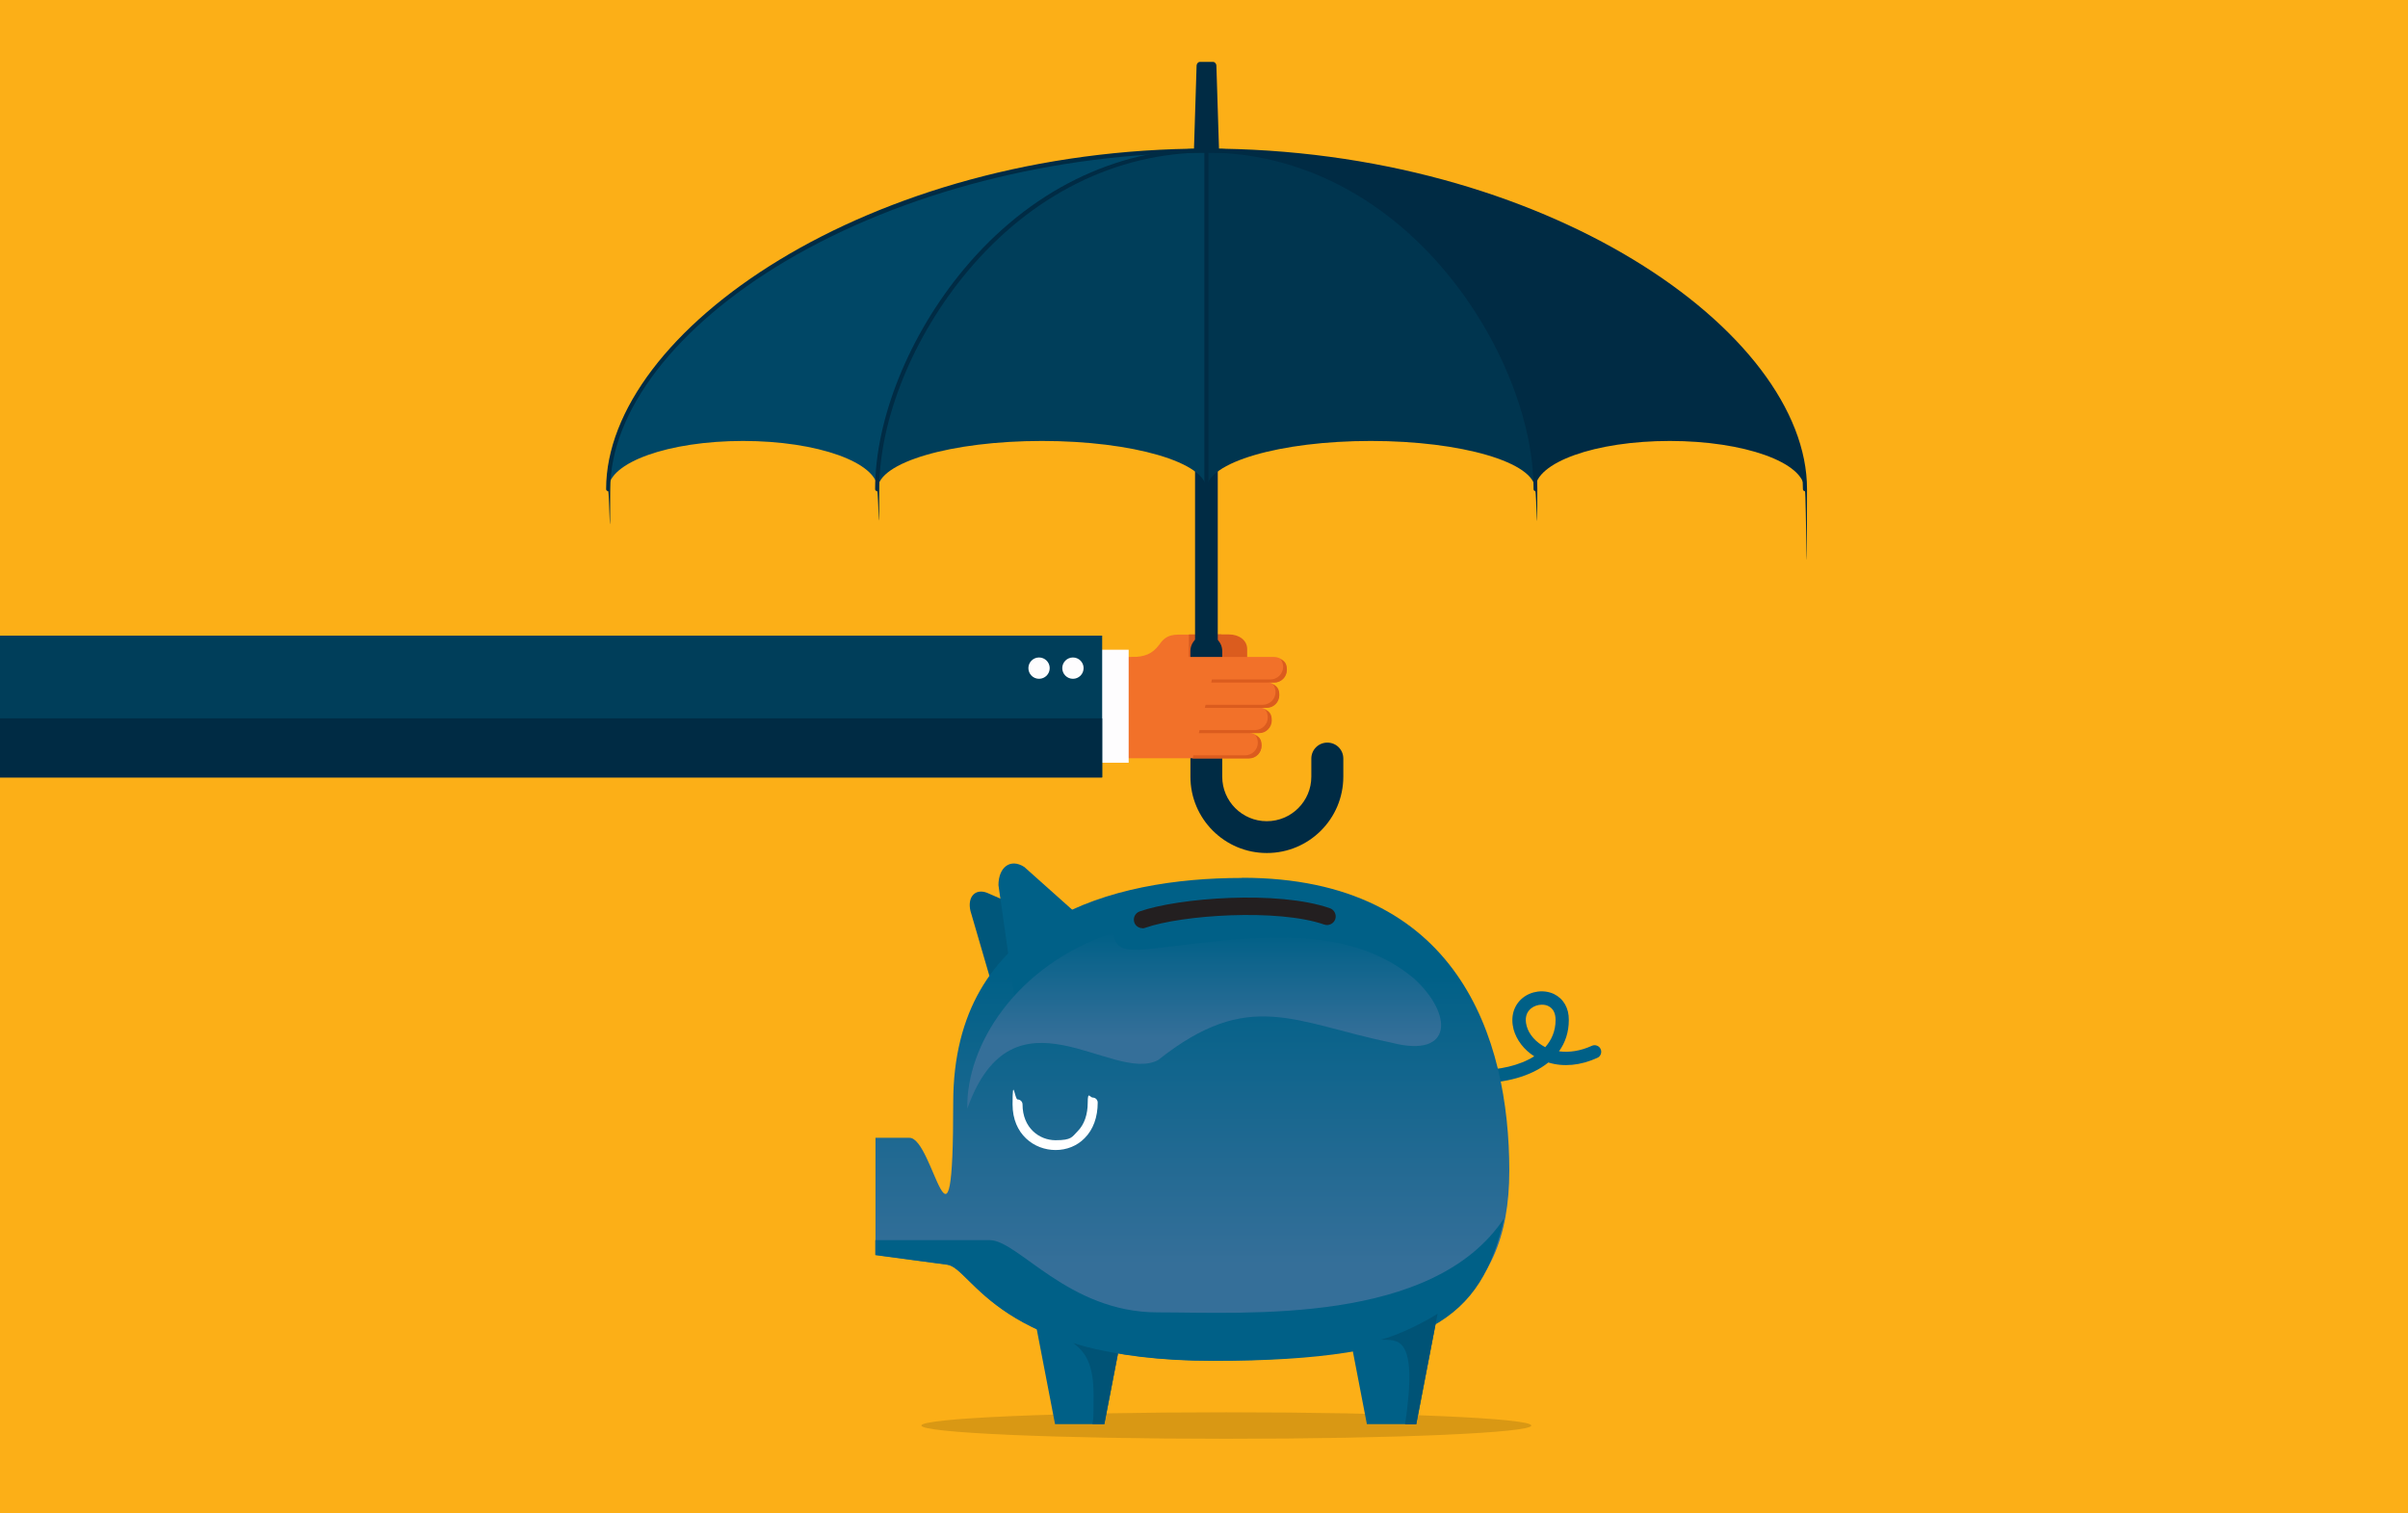
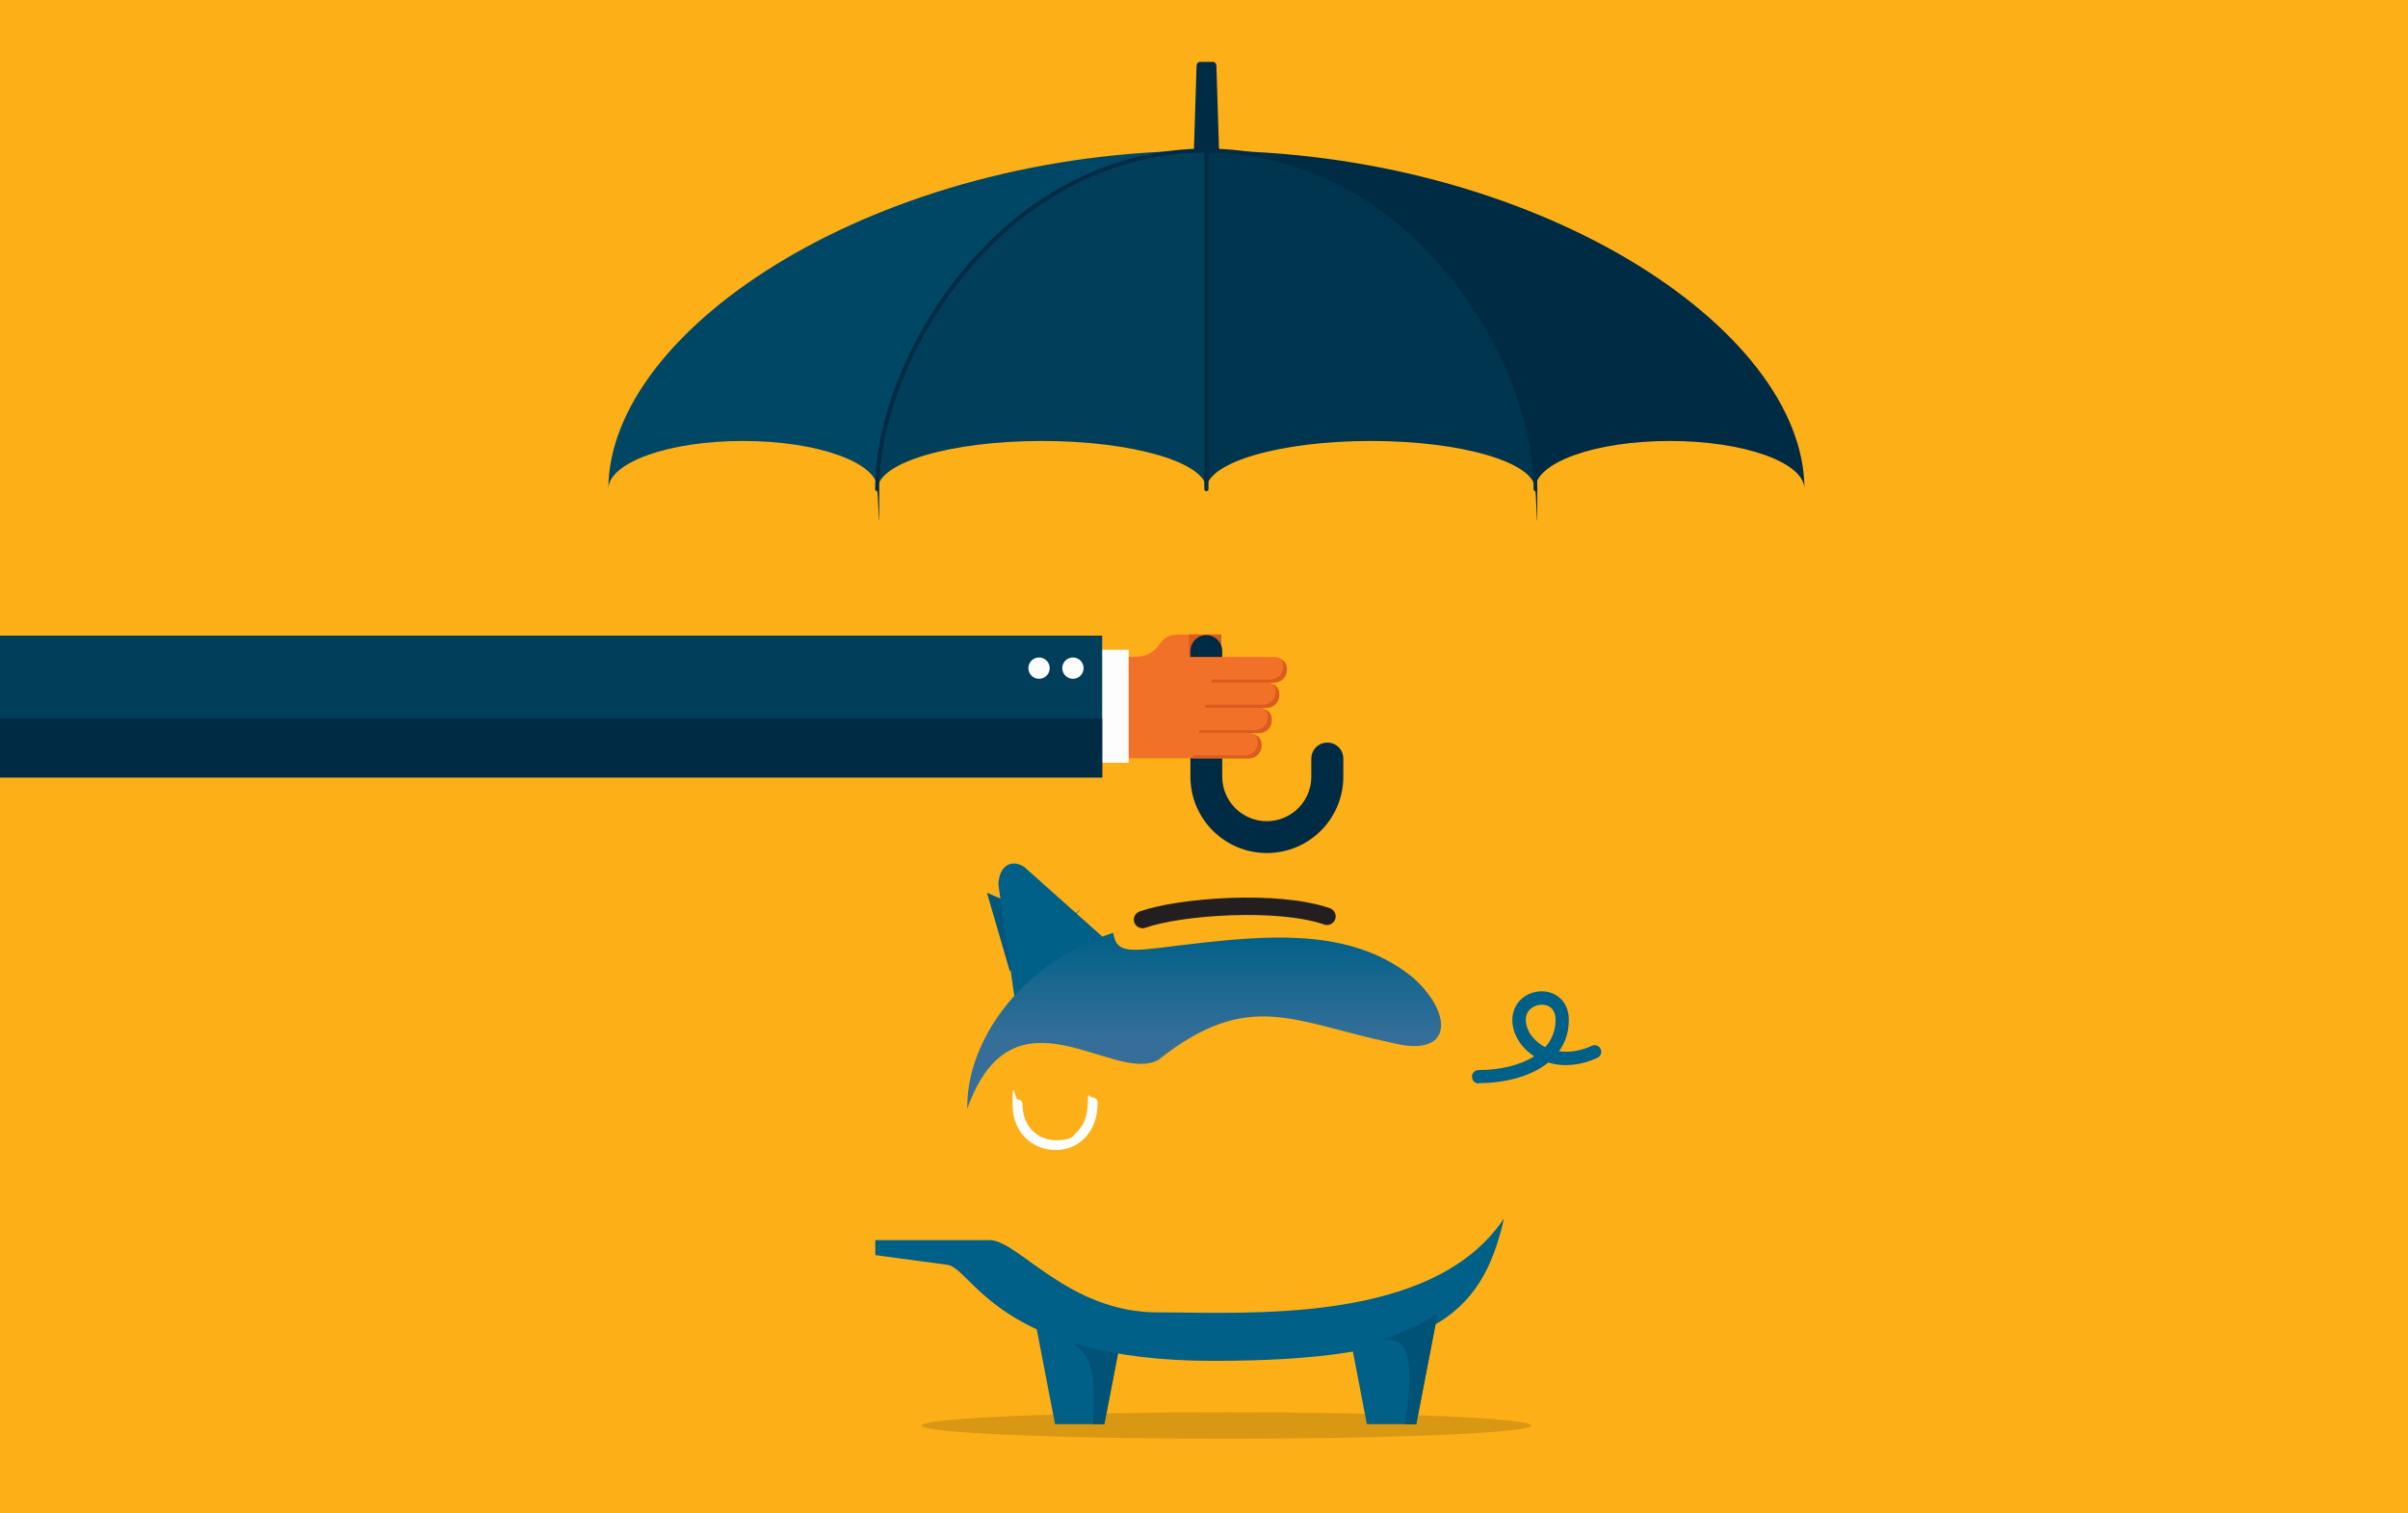
<svg xmlns="http://www.w3.org/2000/svg" version="1.1" viewBox="0 0 1400 880">
  <defs>
    <style>
      .st0 {
        fill: #005376;
      }

      .st1 {
        fill: #d99814;
      }

      .st2 {
        fill: #004766;
      }

      .st3 {
        fill: url(#linear-gradient1);
      }

      .st4 {
        fill: #db5c1e;
      }

      .st5 {
        fill: #231f20;
      }

      .st6 {
        fill: #003e5a;
      }

      .st7 {
        fill: #f27129;
      }

      .st8 {
        fill: url(#linear-gradient);
      }

      .st9 {
        fill: #006087;
      }

      .st10 {
        fill: #fff;
      }

      .st11 {
        fill: #002b44;
      }

      .st12 {
        fill: #00577b;
      }

      .st13 {
        fill: #fcaf17;
      }

      .st14 {
        fill: #00354f;
      }

      .st15 {
        display: none;
      }

      .st16 {
        fill: #fefdfe;
      }
    </style>
    <linearGradient id="linear-gradient" x1="693.1" y1="791.3" x2="693.1" y2="510.5" gradientUnits="userSpaceOnUse">
      <stop offset=".2" stop-color="#356f99" />
      <stop offset=".8" stop-color="#006087" />
    </linearGradient>
    <linearGradient id="linear-gradient1" x1="700.1" y1="644.5" x2="700.1" y2="542.3" gradientUnits="userSpaceOnUse">
      <stop offset=".4" stop-color="#356f99" />
      <stop offset="1" stop-color="#006087" />
    </linearGradient>
  </defs>
  <g id="Background">
    <rect class="st13" width="1400" height="880" />
  </g>
  <g id="visual">
    <g class="st15">
      <path class="st10" d="M268.9,69.2c0-19.6,15.9-35.5,35.5-35.5s3.9.2,5.8.5c6.8-23.4,28.4-39.6,52.9-39.6s39,11.2,48.6,29.2c2.3-.4,4.7-.6,7-.6,12.9,0,25.2,6.2,32.9,16.7,1,0,2-.1,2.9-.1,17.9,0,32.5,14.6,32.5,32.5s-13.8,31.8-31.4,32.5c0,0-151,0-151.2,0-19.6,0-35.5-15.9-35.5-35.5ZM455.6,102.5c16.4-.6,29.2-13.9,29.2-30.2s-13.6-30.3-30.3-30.3-2.2,0-3.3.2h-.6c0,0-.4-.5-.4-.5-7.2-10.2-19-16.2-31.4-16.2s-4.9.2-7.4.7l-.8.2-.4-.7c-9.1-17.7-27.1-28.8-47.1-28.8s-44.7,16-51,38.9l-.3,1-1-.2c-2.1-.4-4.2-.6-6.4-.6-18.4,0-33.3,14.9-33.3,33.3s14.9,33.3,33.3,33.3,147.6,0,151.1,0h0Z" />
      <g>
        <polygon class="st10" points="397.3 227.8 394.9 227.8 349.7 112.5 352.1 112.5 397.3 227.8" />
        <polygon class="st10" points="407.8 227.8 405.4 227.8 360.2 112.5 362.6 112.5 407.8 227.8" />
        <polygon class="st10" points="418.3 227.8 415.8 227.8 370.7 112.5 373.1 112.5 418.3 227.8" />
        <polygon class="st10" points="428.8 227.8 426.3 227.8 381.2 112.5 383.6 112.5 428.8 227.8" />
        <polygon class="st10" points="439.2 227.8 436.8 227.8 391.7 112.5 394.1 112.5 439.2 227.8" />
        <polygon class="st10" points="449.7 227.8 447.3 227.8 402.2 112.5 404.6 112.5 449.7 227.8" />
        <polygon class="st10" points="460.2 227.8 457.8 227.8 412.6 112.5 415.1 112.5 460.2 227.8" />
      </g>
    </g>
    <g class="st15">
      <path class="st10" d="M989.9,91.5c0-14.5,11.8-26.4,26.4-26.4s2.9.1,4.3.4c5.1-17.3,21.1-29.4,39.3-29.4s29,8.3,36.1,21.7c1.7-.3,3.5-.4,5.2-.4,9.6,0,18.7,4.6,24.4,12.4.7,0,1.5-.1,2.2-.1,13.3,0,24.1,10.8,24.1,24.1s-10.2,23.6-23.3,24.1c0,0-112.1,0-112.3,0-14.5,0-26.4-11.8-26.4-26.4ZM1128.6,116.2c12.2-.4,21.7-10.3,21.7-22.5s-10.1-22.5-22.5-22.5-1.6,0-2.5.1h-.5c0,0-.3-.3-.3-.3-5.4-7.6-14.1-12.1-23.3-12.1s-3.7.2-5.5.5h-.6c0,.1-.3-.4-.3-.4-6.8-13.2-20.2-21.4-35-21.4s-33.2,11.9-37.9,28.9l-.2.7h-.8c-1.6-.4-3.2-.6-4.7-.6-13.6,0-24.7,11.1-24.7,24.7s11.1,24.7,24.7,24.7,109.7,0,112.2,0h0Z" />
      <polygon class="st10" points="1056 185.9 1081.8 185.8 1064.9 123.7 1033.4 123.7 1056.5 167.7 1024.4 167.7 1082.6 255 1056 185.9" />
      <polygon class="st10" points="1100.2 165.5 1117.5 165.4 1106.2 123.7 1085 123.7 1100.5 153.2 1078.9 153.2 1118 211.9 1100.2 165.5" />
    </g>
    <g id="arm_x2F_umbrela">
      <path class="st11" d="M709,95.3l-1.8-57.3c-.1-1-.9-2-1.9-2h-7.7c-1.1,0-1.8,1.1-1.9,2l-1.8,57.3h15.2Z" />
      <g>
-         <path class="st4" d="M697.8,368.9h16.7c5.9,0,10.6,3.4,10.6,8.5v7.8h-27.3v-16.2Z" />
        <path class="st7" d="M657.9,382.1c7.6-.2,11.9-1.6,16.3-7.5,4.1-6.1,8.9-5.6,14.6-5.6h5.9v17.4h-35.7l-1.2-4.2Z" />
        <rect class="st4" x="691.2" y="368.9" width="18.9" height="17.4" />
-         <rect class="st11" x="694.8" y="161" width="13.2" height="227.9" />
        <path class="st6" d="M510.3,284.4c0-15.5,42.8-28,95.5-28s95.6,12.5,95.6,28V87.6c-117.9,0-191.1,120-191.1,196.8Z" />
        <path class="st2" d="M701.5,87.6c-190.3,0-347.8,102.8-347.8,196.8,0-15.5,35.1-28,78.3-28s78.3,12.5,78.3,28c0-76.8,73.3-196.8,191.2-196.8Z" />
        <path class="st14" d="M892.5,284.4c0-15.5-42.8-28-95.5-28s-95.6,12.5-95.6,28V87.6c117.9,0,191.1,120,191.1,196.8Z" />
        <path class="st11" d="M701.3,87.6c190.3,0,347.8,102.8,347.8,196.8,0-15.5-35.1-28-78.3-28s-78.3,12.5-78.3,28c0-76.8-73.3-196.8-191.2-196.8Z" />
        <g>
          <path class="st11" d="M701.4,285.6c-.7,0-1.2-.5-1.2-1.2s0-.5,0-.8c0-.2,0-.3,0-.5V87.5c0-.7.5-1.2,1.2-1.2s1.2.5,1.2,1.2v196.9c0,.7-.5,1.2-1.2,1.2Z" />
-           <path class="st11" d="M1049.4,285.6c-.7,0-1.2-.5-1.2-1.2,0-45.2-38.1-94.8-102-132.6-67.5-40-156.8-63-244.7-63s-177.2,23-244.7,63c-63.9,37.9-102,87.4-102,132.6s-.5,1.2-1.2,1.2-1.2-.5-1.2-1.2c0-91.6,152.5-198,349.1-198s349.1,106.4,349.1,198-.5,1.2-1.2,1.2Z" />
          <path class="st11" d="M892.8,285.6c-.7,0-1.2-.5-1.2-1.2,0-40.2-19.6-88.7-51.2-126.5-37.3-44.6-86.6-69.2-139-69.2s-101.7,24.6-139,69.2c-31.6,37.8-51.2,86.2-51.2,126.5s-.5,1.2-1.2,1.2-1.2-.5-1.2-1.2c0-40.8,19.8-89.8,51.7-128,37.7-45.2,87.8-70,140.8-70s103,24.9,140.8,70c31.9,38.2,51.7,87.2,51.7,128s-.5,1.2-1.2,1.2Z" />
        </g>
        <path class="st11" d="M736.5,496c-24.5,0-44.4-19.9-44.4-44.4v-73c0-5.1,4.1-9.3,9.2-9.3h0c5.1,0,9.3,4.1,9.3,9.3v73c0,14.3,11.6,25.9,25.9,25.9s25.9-11.6,25.9-25.9v-10.5c0-5.1,4.1-9.3,9.3-9.3s9.3,4.1,9.3,9.3v10.5c0,24.5-19.9,44.4-44.4,44.4Z" />
        <g>
          <path class="st7" d="M740.8,396.8c4,0,7.3-3.3,7.3-7.4s-3.3-7.4-7.3-7.4h-85.8v58.9h71.1c4,0,7.3-3.3,7.3-7.4s-3.3-7.3-7.3-7.4h-1s0,0,0,0h6.8c4,0,7.3-3.3,7.3-7.4s-3.2-7.3-7.2-7.3h4.4c4,0,7.3-3.3,7.3-7.4s-3.2-7.2-7.2-7.3h0s4.1,0,4.1,0Z" />
          <g>
            <path class="st4" d="M735.4,412.4c1.1,1.3,1.7,2.9,1.7,4.7,0,4.1-3.3,7.3-7.3,7.4h-32.4s-.4,1.8-.4,1.8h35.1c4,0,7.3-3.3,7.3-7.4s-1.6-5.2-3.9-6.4Z" />
            <path class="st4" d="M729.6,427.1c1.1,1.3,1.7,2.9,1.7,4.7,0,4.1-3.3,7.3-7.3,7.4h-30.2s-.4,1.8-.4,1.8h32.8c4,0,7.3-3.3,7.3-7.4s-1.6-5.2-3.9-6.4Z" />
            <path class="st4" d="M744.3,383c1.1,1.3,1.7,2.9,1.7,4.7,0,4.1-3.3,7.3-7.3,7.4h-34.1s-.4,1.8-.4,1.8h36.7c4,0,7.3-3.3,7.3-7.4s-1.6-5.2-3.9-6.4Z" />
            <path class="st4" d="M739.9,397.7c1.1,1.3,1.7,2.9,1.7,4.7,0,4.1-3.3,7.3-7.3,7.4h-33.4s-.4,1.8-.4,1.8h36c4,0,7.3-3.3,7.3-7.4s-1.6-5.2-3.9-6.4Z" />
          </g>
        </g>
        <g>
          <rect class="st16" x="638.2" y="377.8" width="18" height="65.7" />
          <rect class="st6" y="369.6" width="640.8" height="82.4" />
          <rect class="st11" y="417.7" width="640.8" height="34.4" />
          <circle class="st16" cx="623.8" cy="388.5" r="6.2" />
          <circle class="st16" cx="604.1" cy="388.5" r="6.2" />
        </g>
      </g>
    </g>
    <g class="st15">
      <path class="st10" d="M521.3,117.2c0-13.1,10.7-23.8,23.8-23.8s2.6.1,3.9.3c4.6-15.6,19-26.5,35.4-26.5s26.1,7.5,32.6,19.6c1.5-.3,3.1-.4,4.7-.4,8.7,0,16.8,4.2,22,11.1.7,0,1.3,0,2,0,12,0,21.7,9.8,21.7,21.7s-9.2,21.3-21,21.7c0,0-101,0-101.2,0-13.1,0-23.8-10.7-23.8-23.8ZM646.2,139.5c10.9-.4,19.5-9.3,19.5-20.2s-9.1-20.3-20.3-20.3-1.5,0-2.2.1h-.4s-.3-.3-.3-.3c-4.8-6.8-12.7-10.9-21-10.9s-3.3.2-4.9.5h-.5c0,.1-.3-.4-.3-.4-6.1-11.9-18.2-19.2-31.5-19.2s-29.9,10.7-34.1,26l-.2.7h-.7c-1.4-.4-2.8-.5-4.3-.5-12.3,0-22.3,10-22.3,22.3s10,22.3,22.3,22.3,98.8,0,101.1,0h0Z" />
      <polygon class="st10" points="602 183.9 617.6 183.9 607.4 146.2 588.4 146.2 602.3 172.9 582.9 172.9 618.1 225.7 602 183.9" />
    </g>
    <g class="st15">
      <path class="st10" d="M732.2,51.6c0-13.7,11.2-24.9,24.9-24.9s2.7.1,4.1.3c4.8-16.4,19.9-27.7,37.1-27.7s27.4,7.8,34.1,20.5c1.6-.3,3.3-.4,4.9-.4,9.1,0,17.7,4.4,23,11.7.7,0,1.4,0,2.1,0,12.6,0,22.8,10.2,22.8,22.8s-9.6,22.3-22,22.8c0,0-105.9,0-106,0-13.7,0-24.9-11.2-24.9-24.9ZM863.1,74.9c11.5-.4,20.5-9.7,20.5-21.2s-9.5-21.2-21.2-21.2-1.5,0-2.3.1h-.5c0,0-.3-.3-.3-.3-5.1-7.1-13.3-11.4-22-11.4s-3.5.2-5.2.5h-.6c0,.1-.3-.4-.3-.4-6.4-12.4-19-20.2-33-20.2s-31.4,11.2-35.8,27.3l-.2.7h-.7c-1.5-.4-3-.6-4.5-.6-12.9,0-23.4,10.5-23.4,23.4s10.5,23.4,23.4,23.4,103.5,0,105.9,0h0Z" />
      <g>
        <polygon class="st10" points="822.3 162.8 820.6 162.8 788.9 82 790.6 82 822.3 162.8" />
        <polygon class="st10" points="829.6 162.8 827.9 162.8 796.3 82 798 82 829.6 162.8" />
-         <polygon class="st10" points="837 162.8 835.3 162.8 803.6 82 805.3 82 837 162.8" />
        <polygon class="st10" points="844.3 162.8 842.6 162.8 811 82 812.7 82 844.3 162.8" />
        <polygon class="st10" points="851.7 162.8 850 162.8 818.3 82 820 82 851.7 162.8" />
        <polygon class="st10" points="859 162.8 857.3 162.8 825.7 82 827.4 82 859 162.8" />
        <polygon class="st10" points="866.4 162.8 864.7 162.8 833 82 834.7 82 866.4 162.8" />
      </g>
    </g>
    <ellipse class="st1" cx="713" cy="828.9" rx="177.3" ry="7.7" />
    <g>
      <path class="st9" d="M859.7,630c-2.1,0-3.9-1.7-3.9-3.9s1.7-3.9,3.9-3.9c11.9,0,23.8-2.6,32.3-8-6-3.8-10.3-9.5-12-15.6-1.9-7.3,0-13.9,5.1-18.2,5.1-4.2,12.5-5.2,18.4-2.4,5.5,2.7,8.7,8.2,8.6,15.1,0,7.2-2.1,13.2-5.7,18.2,6,.8,12.5-.2,19.1-3.2,1.9-.9,4.3,0,5.1,1.9.9,1.9,0,4.3-1.9,5.1-9.8,4.5-19.8,5.4-28.5,2.7-10.1,8.2-25.3,12-40.5,12ZM896.4,584.2c-2.3,0-4.6.8-6.3,2.2-2.8,2.3-3.7,5.8-2.5,10.2,1.3,4.9,5.4,9.5,10.8,12.3,3.7-4.2,6-9.4,6-15.8,0-4-1.4-6.7-4.2-8.1-1.1-.6-2.5-.8-3.8-.8Z" />
-       <path class="st12" d="M618.9,538.8l-45.1-19.7c-7-2.6-11.4,2.6-9.6,10.5l13.3,45.6,41.4-36.4Z" />
-       <path class="st8" d="M722,510.5c-74.8,0-167.8,24.2-167.8,130.5s-11.3,20.6-25.4,20.6h-19.8v68.1l41.7,5.6c14.7,1.7,29.3,55.9,154.8,55.9s172-33.2,172-110.5-29.9-170.3-155.3-170.3Z" />
+       <path class="st12" d="M618.9,538.8l-45.1-19.7l13.3,45.6,41.4-36.4Z" />
      <polygon class="st9" points="654.9 761.7 642.1 828.1 613.4 828.1 600.6 761.7 654.9 761.7" />
      <polygon class="st9" points="836.2 761.7 823.4 828.1 794.7 828.1 781.9 761.7 836.2 761.7" />
      <path class="st9" d="M653.3,555.7l-57.8-51.6c-8.1-5.2-15,.2-15,10.6l10.8,75.5,62-34.5Z" />
      <path class="st9" d="M550.6,735.4c14.7,1.7,29.3,55.9,154.8,55.9s156-25.2,169-82.8c-41.3,62-149.5,54.6-201.4,54.6s-81-42-97.6-42h-66.5v8.7l41.7,5.6Z" />
      <path class="st0" d="M649.9,787.4v-.4c-10.5-1.9-16.1-3-25.8-6,7,5.3,11.7,12.1,11.7,30.4s-.3,12.4-.6,16.7h6.8l7.9-40.7Z" />
      <path class="st0" d="M835.8,763.9c-5,3.3-21.5,12.3-33.3,15.1,9.7.4,22.3-3.7,14.4,49.2h6.5l12.4-64.2Z" />
      <path class="st5" d="M664.2,539.7c-2.1,0-4-1.3-4.7-3.3-.9-2.6.4-5.4,3-6.4,22.7-8,80.5-12.4,110.7-1.9,2.6.9,4,3.8,3.1,6.4s-3.8,4-6.4,3.1c-26.9-9.4-83-5.6-104.1,1.9-.5.2-1.1.3-1.7.3Z" />
      <path class="st3" d="M562.4,644.5c-.8-36,27.8-83.3,84.8-102.1,2.3,14.3,11.8,10.1,53.4,5.6,41.6-4.5,87.6-7.3,121.3,20.8,23,20.8,23,46.6-12.4,37.6-57.3-11.8-83.1-32.1-136.2,10-26.4,14-84.2-46.5-110.9,28.2Z" />
      <path class="st10" d="M613.7,668.7c-12.4,0-25-9.1-25-26.5s1.3-2.9,2.9-2.9,2.9,1.3,2.9,2.9c0,13.6,9.7,20.8,19.2,20.8s9.5-1.9,12.8-5.2c3.9-3.9,5.9-9.7,5.9-16.7s1.3-2.9,2.9-2.9,2.9,1.3,2.9,2.9c0,8.5-2.6,15.7-7.6,20.7-4.4,4.5-10.4,6.9-16.9,6.9Z" />
    </g>
  </g>
</svg>